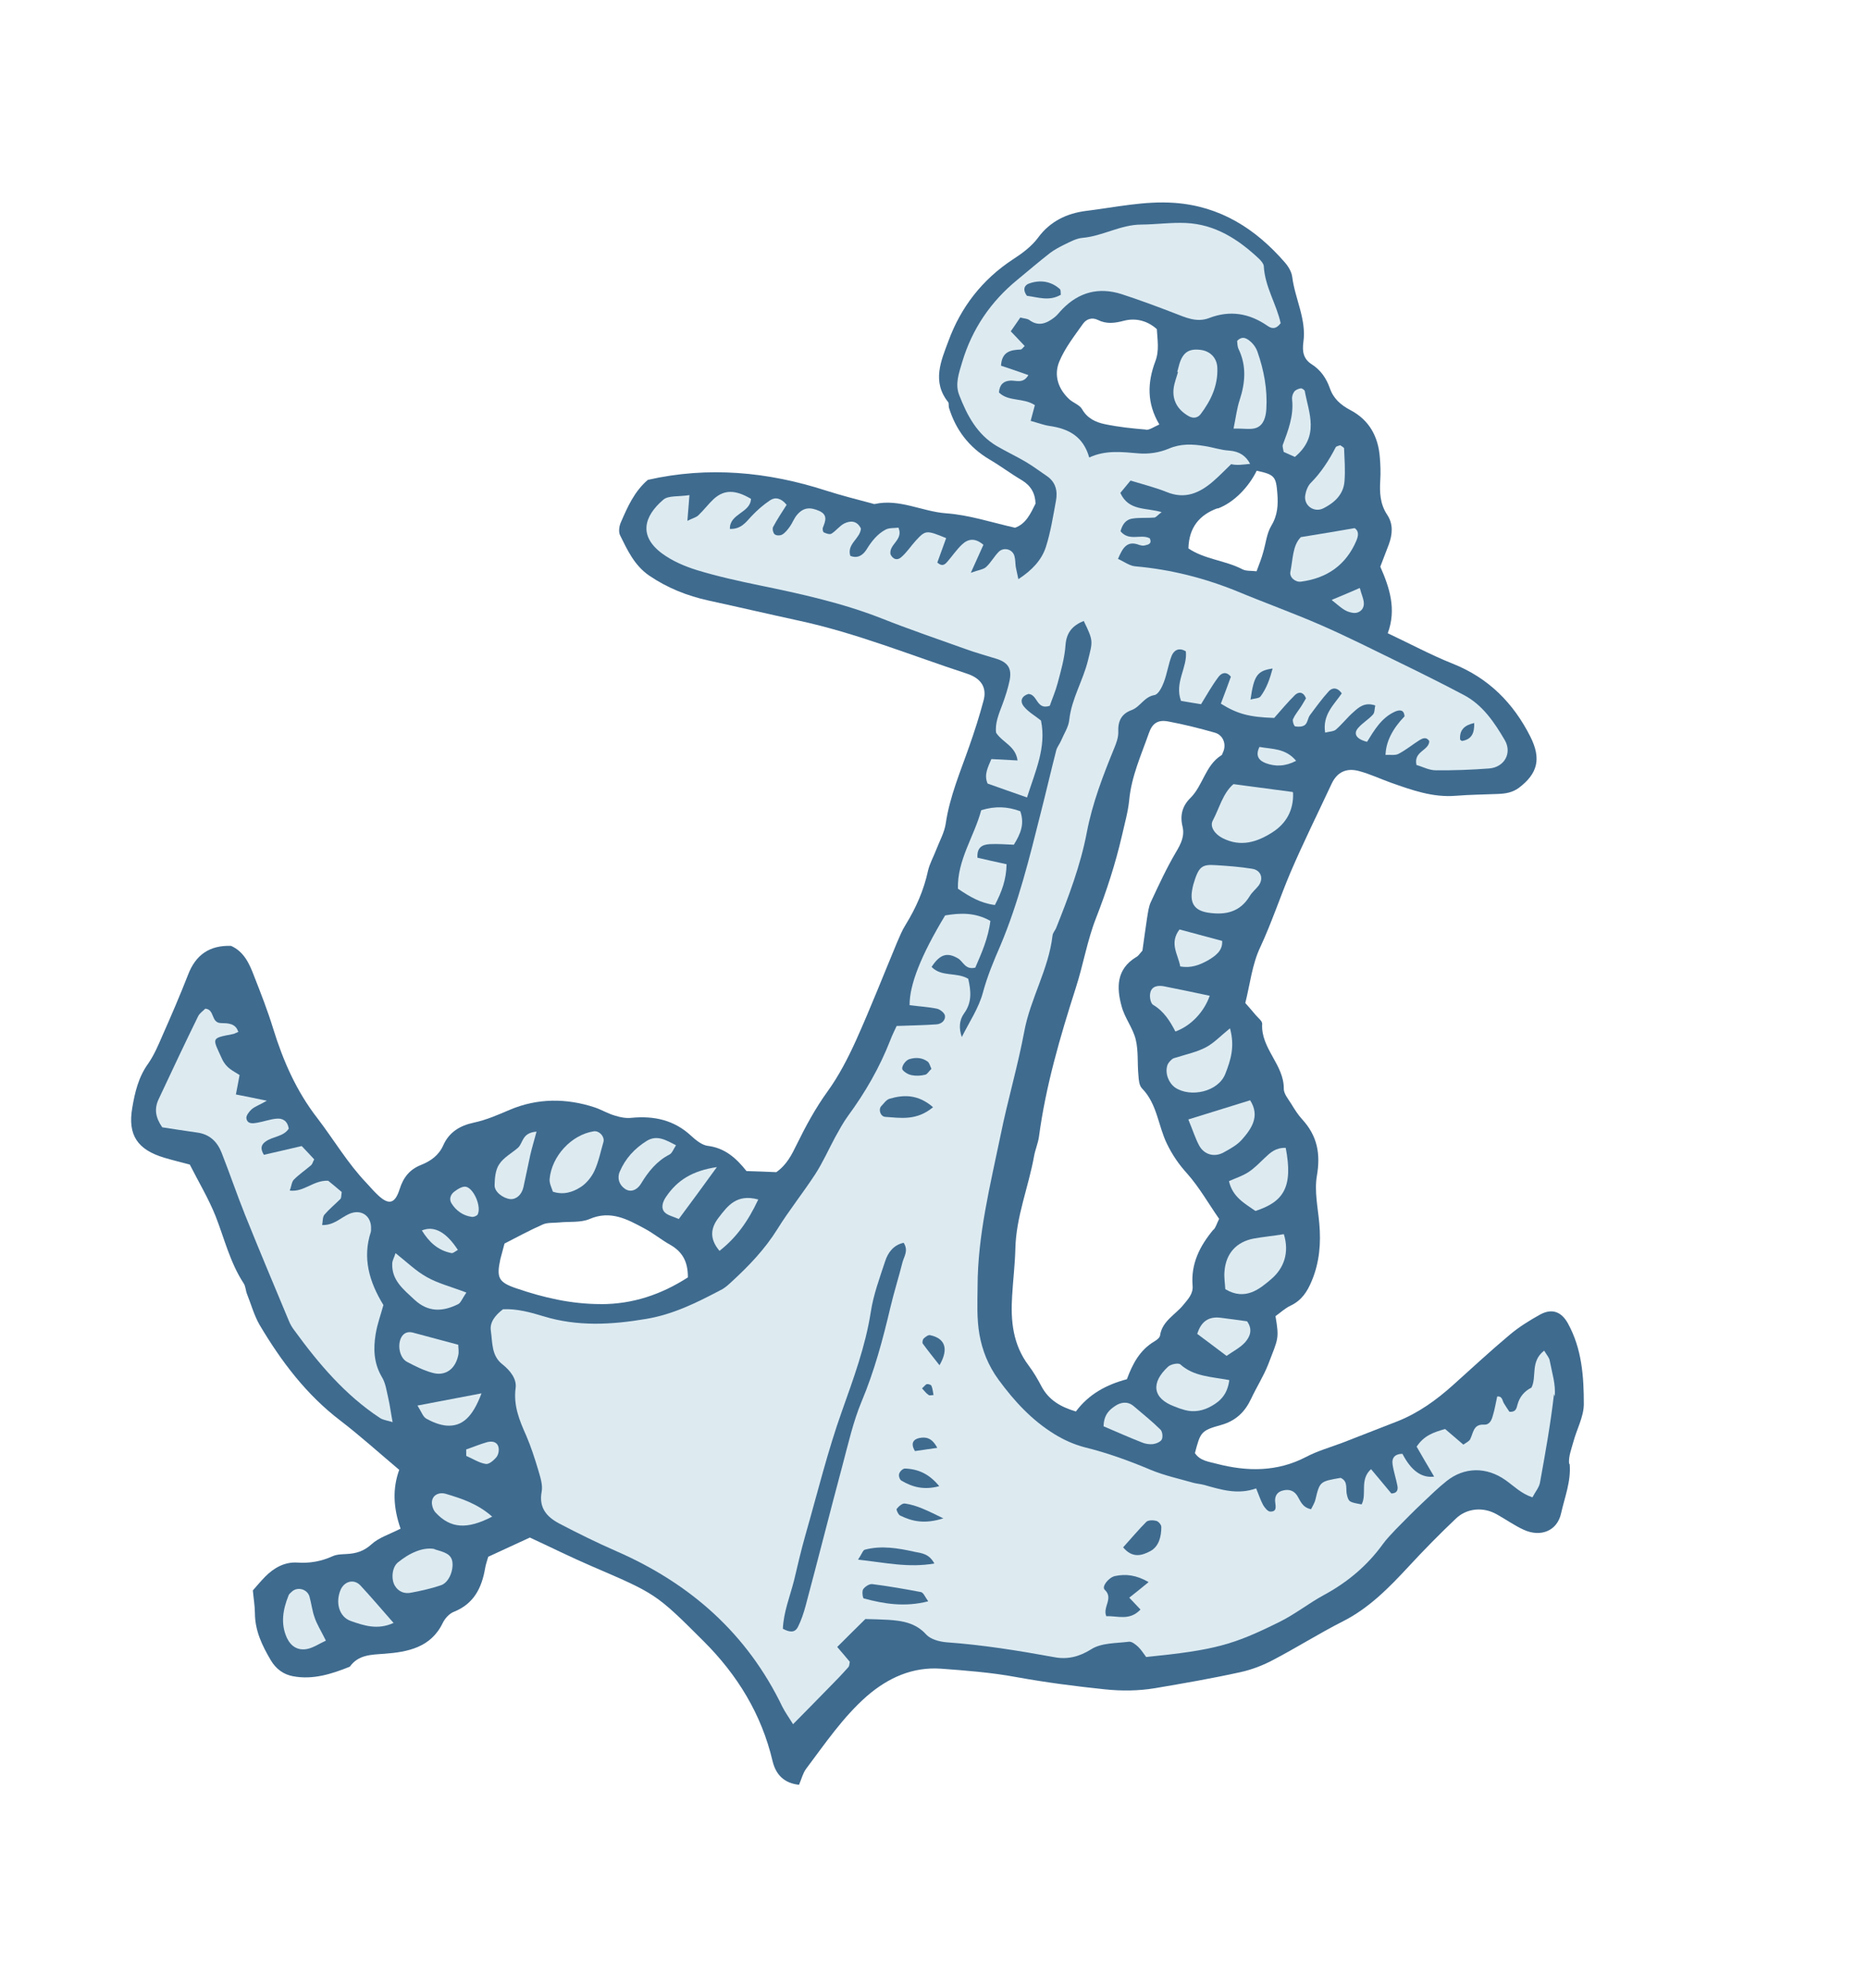
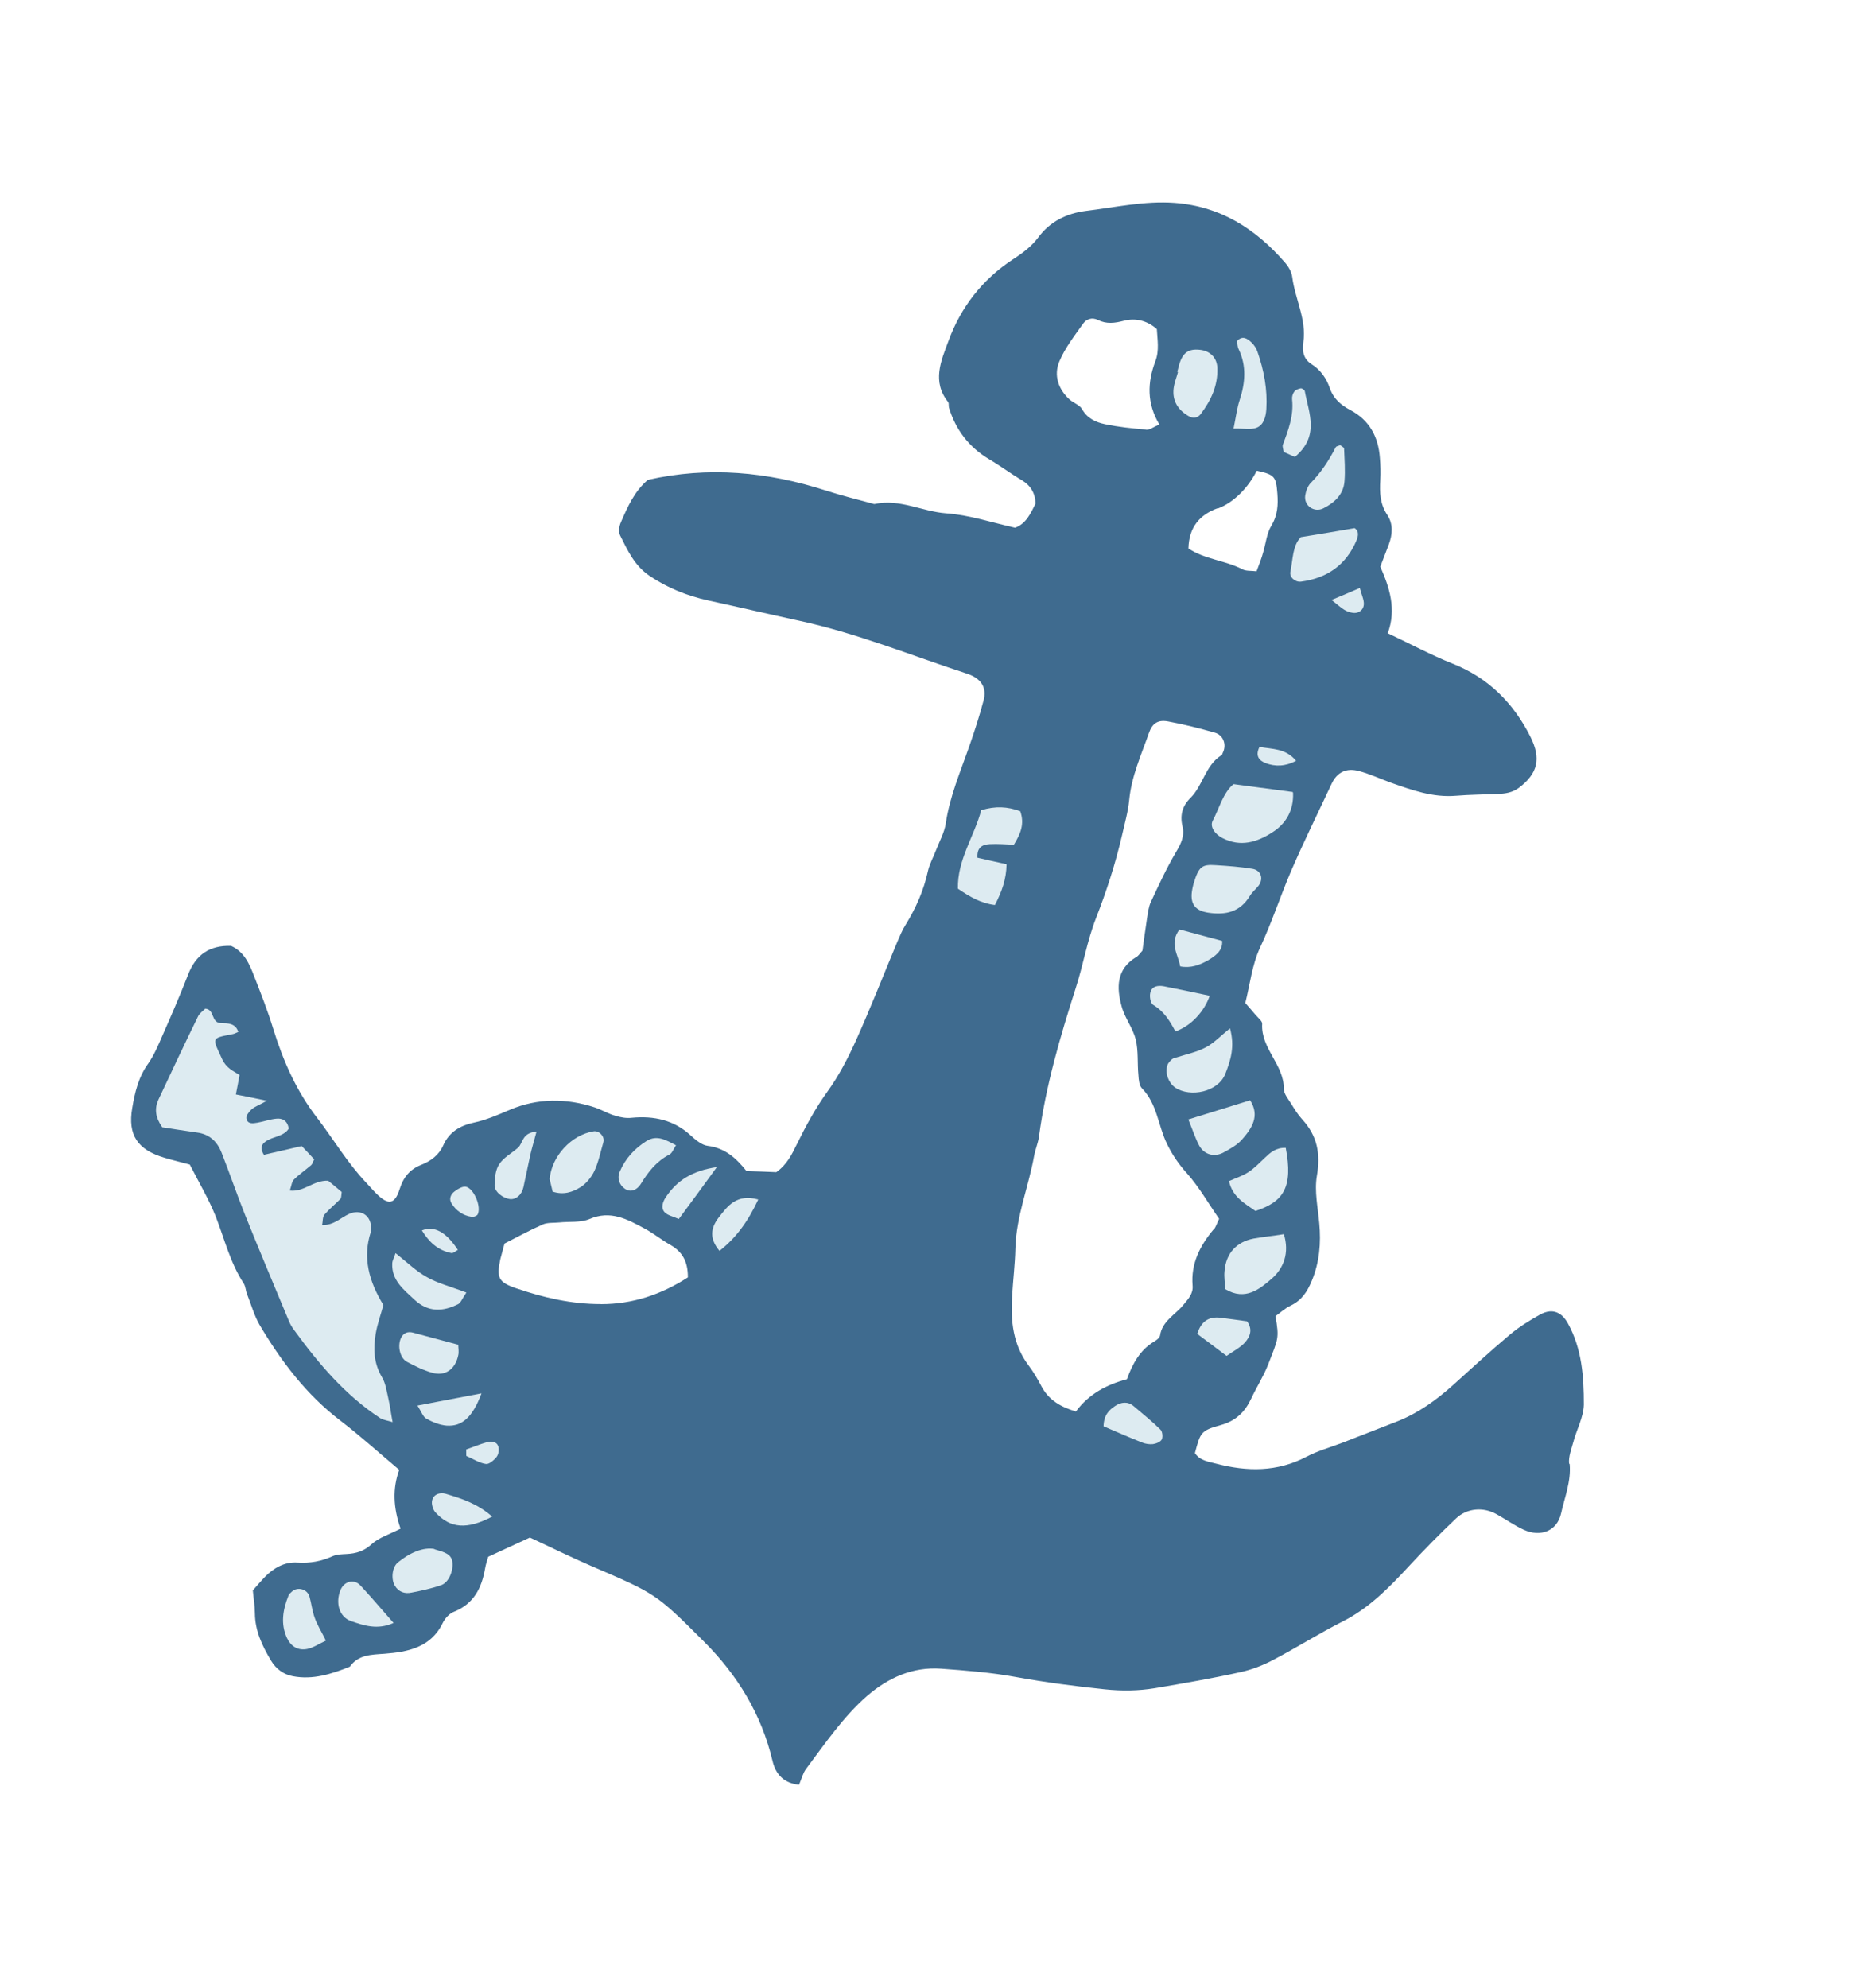
<svg xmlns="http://www.w3.org/2000/svg" width="266" height="283" viewBox="0 0 266 283" fill="none">
  <path d="M223.435 208.355C223.341 207.349 223.767 206.3 224.04 205.283C224.521 203.485 225.496 201.748 225.534 199.977C225.541 196.018 225.268 192.019 223.26 188.392C222.45 186.939 221.177 186.126 219.304 187.15C217.808 187.985 216.328 188.897 215.015 189.999C212.251 192.311 209.639 194.737 206.959 197.144C204.564 199.301 201.995 201.157 198.986 202.349C196.389 203.361 193.791 204.374 191.194 205.386C189.454 206.046 187.649 206.544 186 207.41C181.859 209.572 177.585 209.517 173.236 208.388C172.117 208.088 170.875 207.973 170.153 206.871C170.944 203.921 170.973 203.675 173.839 202.88C175.995 202.294 177.295 200.971 178.143 199.163C178.911 197.515 179.908 195.965 180.584 194.256C182.017 190.534 182.178 190.613 181.628 187.376C182.3 186.902 182.984 186.25 183.773 185.88C185.352 185.14 186.166 183.868 186.787 182.363C187.896 179.716 188.121 176.978 187.862 174.146C187.661 171.912 187.155 169.596 187.515 167.439C188.071 164.28 187.594 161.718 185.429 159.357C184.81 158.682 184.329 157.899 183.848 157.116C183.442 156.462 182.808 155.71 182.811 155.021C182.86 151.581 179.518 149.268 179.731 145.764C179.763 145.373 179.157 144.92 178.798 144.496C178.389 143.987 177.938 143.502 177.328 142.794C177.994 140.174 178.289 137.309 179.454 134.859C181.08 131.37 182.273 127.728 183.763 124.202C185.598 119.933 187.652 115.795 189.613 111.596C190.381 109.948 191.687 109.28 193.518 109.771C195.044 110.18 196.497 110.86 198.021 111.414C201.043 112.478 204.022 113.567 207.33 113.29C209.3 113.128 211.301 113.119 213.287 113.033C214.352 112.991 215.334 112.854 216.282 112.164C218.973 110.123 219.503 108.011 217.912 104.859C215.489 100.067 211.939 96.499 206.846 94.48C203.793 93.262 200.839 91.671 197.612 90.152C198.896 86.716 197.841 83.599 196.553 80.674C197.016 79.489 197.391 78.499 197.765 77.509C198.3 76.054 198.402 74.591 197.546 73.308C196.508 71.757 196.442 70.104 196.548 68.352C196.617 67.28 196.575 66.215 196.491 65.174C196.277 62.173 194.989 59.793 192.279 58.377C190.912 57.647 189.88 56.752 189.368 55.27C188.872 53.866 188.066 52.668 186.76 51.846C185.615 51.103 185.419 50.069 185.595 48.735C186.067 45.482 184.413 42.567 184.014 39.444C183.925 38.693 183.444 37.91 182.942 37.34C178.774 32.552 173.744 29.351 167.254 28.884C162.976 28.573 158.796 29.525 154.59 30.033C151.953 30.381 149.55 31.481 147.833 33.82C146.918 35.065 145.555 36.081 144.238 36.927C139.873 39.791 136.817 43.734 135.05 48.566C134.016 51.342 132.671 54.325 135.015 57.243C135.148 57.424 135.057 57.763 135.129 58.037C136.098 61.204 137.981 63.671 140.864 65.388C142.466 66.326 143.946 67.45 145.548 68.388C146.796 69.158 147.416 70.233 147.46 71.698C146.755 73.109 146.109 74.571 144.541 75.132C141.181 74.377 137.981 73.302 134.697 73.076C131.279 72.814 128.099 70.981 124.586 71.748C124.467 71.789 124.34 71.718 124.204 71.682C122.034 71.1 119.855 70.553 117.712 69.87C109.319 67.148 100.842 66.367 92.251 68.317C90.316 69.979 89.368 72.16 88.42 74.341C88.164 74.891 88.048 75.732 88.312 76.239C89.374 78.377 90.36 80.531 92.481 81.972C95.066 83.718 97.858 84.829 100.878 85.493C105.171 86.426 109.446 87.426 113.705 88.349C121.919 90.114 129.683 93.284 137.635 95.887C139.778 96.571 140.572 97.947 140.038 99.802C139.457 101.973 138.774 104.115 138.023 106.24C136.761 109.864 135.228 113.414 134.669 117.262C134.469 118.553 133.785 119.751 133.304 121.003C132.929 121.993 132.385 122.938 132.147 123.964C131.546 126.747 130.44 129.249 128.96 131.651C128.462 132.426 128.115 133.314 127.743 134.16C125.809 138.802 123.967 143.506 121.897 148.112C120.747 150.639 119.453 153.163 117.84 155.384C116.105 157.79 114.734 160.33 113.456 162.931C112.742 164.376 112.07 165.795 110.545 166.876C109.252 166.82 107.814 166.762 106.299 166.72C104.831 164.873 103.22 163.423 100.756 163.127C99.949 163.019 99.083 162.315 98.412 161.699C95.998 159.453 93.147 158.835 89.94 159.138C89.189 159.228 88.357 159.078 87.654 158.853C86.637 158.58 85.701 158.002 84.702 157.662C80.629 156.316 76.516 156.341 72.622 157.987C70.898 158.724 69.251 159.446 67.439 159.833C65.55 160.235 63.96 161.154 63.128 163.039C62.49 164.467 61.361 165.291 59.938 165.855C58.352 166.484 57.43 167.618 56.908 169.295C56.207 171.506 55.268 171.618 53.552 169.886C53.091 169.435 52.648 168.917 52.197 168.432C49.527 165.645 47.557 162.283 45.216 159.22C42.215 155.363 40.321 151.04 38.899 146.443C38.124 143.91 37.153 141.432 36.181 138.955C35.521 137.215 34.749 135.482 32.898 134.659C29.834 134.565 27.87 135.928 26.783 138.763C25.627 141.724 24.377 144.623 23.094 147.514C22.518 148.85 21.933 150.22 21.104 151.415C19.717 153.333 19.204 155.521 18.835 157.712C18.147 161.635 19.628 163.703 23.433 164.832C24.576 165.175 25.704 165.44 27.027 165.795C28.238 168.191 29.696 170.617 30.718 173.18C31.966 176.386 32.77 179.763 34.704 182.716C34.986 183.155 34.977 183.734 35.173 184.223C35.761 185.689 36.178 187.254 36.972 188.63C40.052 193.817 43.617 198.552 48.477 202.253C51.31 204.429 53.944 206.807 56.849 209.257C55.885 211.906 55.992 214.624 57.04 217.631C55.4 218.463 53.936 218.907 52.924 219.835C51.817 220.847 50.714 221.169 49.35 221.24C48.685 221.28 47.995 221.277 47.377 221.547C45.764 222.278 44.158 222.574 42.372 222.459C40.552 222.335 39.013 223.195 37.766 224.46C37.116 225.121 36.525 225.835 36.004 226.423C36.105 227.54 36.291 228.607 36.299 229.663C36.316 232.176 37.32 234.262 38.57 236.378C39.324 237.634 40.392 238.392 41.708 238.636C44.543 239.178 47.206 238.328 49.812 237.282C51.033 235.574 52.813 235.578 54.74 235.44C58.005 235.189 61.328 234.589 63.03 231.084C63.357 230.408 63.982 229.703 64.667 229.451C67.479 228.314 68.59 226.068 69.07 223.326C69.166 222.697 69.407 222.071 69.525 221.63C71.679 220.645 73.593 219.74 75.455 218.894C78.429 220.273 81.284 221.692 84.183 222.941C93.339 226.885 93.357 226.817 100.208 233.668C104.998 238.44 108.438 244.05 110.004 250.685C110.481 252.702 111.696 253.864 113.778 254.095C114.159 253.215 114.334 252.426 114.787 251.821C117.496 248.222 120.029 244.467 123.452 241.459C126.476 238.853 129.951 237.276 134.017 237.566C137.58 237.83 141.178 238.104 144.709 238.759C148.903 239.52 153.117 240.067 157.325 240.504C159.765 240.758 162.098 240.729 164.455 240.343C168.529 239.654 172.568 238.955 176.585 238.069C178.243 237.714 179.906 237.069 181.393 236.268C184.692 234.535 187.842 232.545 191.166 230.855C194.945 228.96 197.804 226.019 200.614 222.992C202.765 220.661 205.009 218.391 207.302 216.207C208.869 214.701 211.214 214.493 213.137 215.59C214.403 216.293 215.623 217.165 216.949 217.775C219.374 218.897 221.732 217.966 222.293 215.463C222.8 213.164 223.732 210.906 223.518 208.45L223.435 208.355ZM85.56 185.658C81.379 185.665 77.409 184.746 73.514 183.412C70.949 182.543 70.687 181.891 71.251 179.244C71.424 178.6 71.587 177.989 71.842 177.04C73.525 176.182 75.399 175.158 77.295 174.321C77.955 174.026 78.84 174.117 79.624 174.037C81.083 173.883 82.663 174.088 83.933 173.556C86.935 172.253 89.34 173.587 91.753 174.888C93.028 175.557 94.186 176.522 95.452 177.224C97.088 178.171 97.968 179.497 97.954 181.856C94.132 184.321 90.064 185.666 85.594 185.667L85.56 185.658ZM163.186 61.157C161.23 60.996 159.25 60.793 157.324 60.386C156.051 60.117 154.851 59.578 154.106 58.288C153.768 57.652 152.861 57.373 152.274 56.852C150.672 55.369 150.032 53.417 150.849 51.455C151.656 49.527 152.979 47.846 154.209 46.104C154.68 45.431 155.485 45.138 156.321 45.543C157.571 46.169 158.741 46.01 160.109 45.65C161.588 45.283 163.261 45.549 164.73 46.852C164.807 48.326 165.113 49.898 164.516 51.446C163.384 54.45 163.283 57.403 165.089 60.431C164.308 60.767 163.713 61.225 163.177 61.191L163.186 61.157ZM173.403 72.399C175.742 71.536 177.832 69.297 178.952 67.017C181.531 67.563 181.705 67.864 181.895 70.277C182.012 71.871 181.945 73.343 181.034 74.844C180.377 75.939 180.251 77.359 179.881 78.605C179.645 79.487 179.316 80.307 178.933 81.331C178.159 81.233 177.442 81.332 176.902 81.041C174.446 79.765 171.536 79.64 169.229 78.077C169.305 75.081 170.799 73.3 173.378 72.356L173.403 72.399ZM172.792 175.051C170.862 177.369 169.568 179.893 169.822 183.014C169.938 184.208 169.15 184.978 168.498 185.785C167.359 187.188 165.488 188.067 165.189 190.131C165.141 190.446 164.727 190.771 164.383 190.969C162.31 192.195 161.272 194.17 160.469 196.354C157.535 197.13 155.026 198.493 153.205 200.949C150.951 200.272 149.358 199.3 148.334 197.427C147.781 196.37 147.185 195.338 146.46 194.381C144.236 191.422 143.901 188.062 144.123 184.523C144.254 182.269 144.531 180.017 144.585 177.778C144.688 173.19 146.47 168.979 147.26 164.539C147.429 163.639 147.81 162.76 147.944 161.851C148.91 154.587 150.969 147.579 153.198 140.617C154.258 137.339 154.818 133.891 156.073 130.702C157.576 126.853 158.834 122.974 159.77 118.936C160.148 117.257 160.636 115.57 160.801 113.87C161.121 110.503 162.518 107.461 163.6 104.371C164.093 102.94 164.919 102.435 166.37 102.715C168.586 103.127 170.765 103.674 172.96 104.299C174.215 104.635 174.71 106.04 174.112 107.188C174.076 107.324 174.039 107.459 173.91 107.534C171.638 108.96 171.309 111.816 169.525 113.591C168.391 114.704 168.003 116.018 168.376 117.608C168.727 119.01 168.181 120.1 167.454 121.322C166.121 123.582 164.999 126.007 163.886 128.398C163.55 129.108 163.477 129.924 163.336 130.722C163.097 132.293 162.891 133.874 162.679 135.343C162.324 135.721 162.113 136.1 161.778 136.265C158.956 137.98 158.98 140.603 159.719 143.273C160.151 144.915 161.327 146.357 161.725 147.99C162.124 149.623 161.941 151.391 162.108 153.072C162.148 153.736 162.22 154.555 162.622 154.954C164.79 157.17 164.908 160.255 166.176 162.848C166.95 164.436 167.864 165.771 169.043 167.068C170.773 169.022 172.079 171.335 173.601 173.523C173.283 174.165 173.138 174.707 172.826 175.06L172.792 175.051Z" fill="#3F6B8F" />
-   <path d="M221.382 198.792C221.571 197.134 220.988 195.379 220.675 193.696C220.606 193.278 220.238 192.888 219.89 192.286C217.88 193.819 218.866 195.973 218.082 197.544C217.045 198.066 216.379 198.881 216.082 199.988C215.946 200.497 215.868 201.058 214.941 200.991C214.708 200.638 214.417 200.233 214.169 199.803C213.912 199.407 213.949 198.726 213.198 198.816C212.995 199.707 212.861 200.615 212.591 201.488C212.418 202.132 212.151 202.86 211.325 202.821C209.785 202.735 209.815 203.979 209.348 204.908C209.199 205.195 208.787 205.375 208.382 205.666C207.467 204.876 206.577 204.129 205.78 203.443C204.128 203.909 202.766 204.38 201.727 205.955C202.496 207.288 203.315 208.706 204.218 210.22C202.437 210.446 200.934 209.365 199.708 206.977C198.729 206.969 198.159 207.47 198.295 208.452C198.448 209.51 198.797 210.512 198.993 211.546C199.078 212.041 199.001 212.602 198.123 212.621C197.188 211.499 196.229 210.333 195.235 209.158C193.558 210.671 194.69 212.683 193.89 214.176C192.159 213.858 192.057 213.831 191.809 212.856C191.568 211.992 192.038 210.918 190.905 210.397C187.933 210.909 187.933 210.909 187.302 213.538C187.184 213.979 186.921 214.417 186.692 214.864C185.385 214.587 185.171 213.621 184.682 212.872C184.158 212.114 183.394 211.982 182.563 212.232C181.853 212.441 181.52 213.006 181.576 213.748C181.625 214.379 181.909 215.218 180.896 215.201C180.529 215.212 180.071 214.617 179.847 214.23C179.484 213.551 179.25 212.798 178.873 211.897C176.26 212.833 173.88 212.086 171.482 211.407C170.973 211.27 170.437 211.236 169.929 211.1C167.903 210.52 165.807 210.068 163.846 209.252C160.776 207.957 157.662 206.831 154.456 206.045C152.862 205.618 151.502 204.999 150.128 204.158C146.917 202.171 144.466 199.516 142.202 196.438C140.712 194.403 139.871 192.252 139.467 189.963C139.078 187.751 139.185 185.453 139.206 183.206C139.21 175.865 141.007 168.751 142.481 161.623C143.475 156.692 144.919 151.846 145.845 146.897C146.708 142.185 149.316 138.014 149.873 133.221C149.906 132.829 150.209 132.511 150.377 132.156C152.146 127.724 153.865 123.205 154.753 118.537C155.556 114.318 157.078 110.401 158.668 106.502C158.97 105.784 159.265 104.954 159.243 104.221C159.175 102.713 159.644 101.639 161.135 101.094C162.386 100.63 162.912 99.208 164.398 98.952C164.927 98.876 165.456 97.854 165.714 97.16C166.186 95.942 166.371 94.574 166.843 93.356C167.144 92.637 167.835 92.095 168.863 92.734C169.122 95.021 167.204 97.16 168.174 99.782C169.15 99.934 170.152 100.13 171.027 100.256C171.929 98.789 172.631 97.523 173.528 96.346C173.868 95.892 174.565 95.461 175.274 96.342C174.827 97.603 174.337 98.889 173.847 100.175C176.181 101.637 177.91 102.1 181.442 102.21C182.432 101.095 183.345 99.994 184.384 98.965C184.877 98.479 185.585 98.414 185.968 99.425C185.724 99.796 185.486 100.277 185.189 100.707C184.822 101.262 184.396 101.766 184.122 102.383C184.015 102.645 184.259 103.365 184.428 103.41C184.878 103.494 185.5 103.479 185.828 103.204C186.199 102.904 186.236 102.223 186.524 101.828C187.378 100.675 188.241 99.489 189.221 98.407C189.681 97.912 190.407 97.78 191.064 98.719C189.99 100.285 188.288 101.755 188.697 104.3C189.321 104.14 189.9 104.149 190.228 103.874C191.127 103.097 191.858 102.13 192.757 101.353C193.527 100.651 194.373 99.933 195.838 100.435C195.72 100.875 195.787 101.438 195.483 101.757C194.868 102.428 194.051 102.899 193.426 103.604C192.654 104.451 193.134 105.234 194.669 105.609C195.693 103.957 196.711 102.195 198.616 101.324C199.277 101.029 199.941 100.989 200.001 101.986C198.256 103.796 197.354 105.626 197.295 107.476C197.926 107.427 198.647 107.584 199.154 107.32C200.21 106.767 201.143 105.999 202.15 105.36C202.58 105.112 203.121 104.857 203.527 105.511C203.487 106.882 201.255 106.938 201.707 108.912C202.555 109.14 203.499 109.683 204.522 109.667C207.025 109.683 209.555 109.598 212.079 109.402C214.237 109.217 215.361 107.192 214.259 105.334C212.786 102.831 211.124 100.351 208.449 98.944C205.52 97.395 202.539 95.906 199.549 94.451C195.723 92.59 191.949 90.67 188.043 88.969C184.138 87.269 180.126 85.83 176.202 84.197C171.516 82.288 166.683 81.065 161.641 80.623C160.825 80.549 160.043 79.94 159.198 79.568C159.862 78.038 160.461 76.89 162.237 77.584C162.475 77.648 162.78 77.73 163.019 77.649C163.558 77.538 164.071 77.385 163.726 76.639C162.452 75.97 160.797 77.126 159.562 75.632C159.789 74.784 160.22 73.991 161.244 73.829C162.269 73.668 163.332 73.771 164.372 73.686C164.637 73.648 164.872 73.311 165.415 72.912C163.196 72.244 160.726 72.782 159.535 70.173C160.012 69.611 160.551 68.955 160.986 68.418C162.901 69.003 164.572 69.415 166.145 70.054C168.733 71.111 170.792 70.209 172.727 68.547C173.626 67.77 174.432 66.932 175.315 66.079C176.094 66.288 177.119 66.126 178.015 66.039C177.437 64.939 176.529 64.26 175.032 64.149C173.849 64.087 172.69 63.667 171.5 63.494C169.794 63.218 168.143 63.139 166.419 63.877C165.107 64.434 163.553 64.671 162.133 64.545C159.752 64.344 157.432 64.049 155.106 65.134C154.246 62.105 152.135 61.031 149.476 60.645C148.601 60.52 147.747 60.182 146.764 59.919L147.363 57.681C145.73 56.589 143.599 57.217 142.25 55.874C142.338 54.735 142.899 54.267 143.829 54.189C144.681 54.127 145.694 54.689 146.439 53.399C145.11 52.934 143.815 52.477 142.544 52.064C142.655 50.023 143.945 49.823 145.342 49.761C145.53 49.739 145.67 49.486 145.913 49.26C145.294 48.585 144.666 47.945 143.93 47.166C144.41 46.459 144.863 45.853 145.291 45.205C145.8 45.341 146.234 45.348 146.546 45.541C147.874 46.551 149.066 46.035 150.171 45.167C150.585 44.842 150.882 44.413 151.28 44.011C153.637 41.59 156.451 40.854 159.67 41.861C162.177 42.678 164.691 43.606 167.161 44.559C168.777 45.174 170.382 45.967 172.164 45.282C175.164 44.123 177.907 44.604 180.483 46.384C181.063 46.794 181.683 46.924 182.362 46.016C181.802 43.358 180.116 40.834 179.961 37.886C179.941 37.553 179.607 37.173 179.323 36.878C176.364 34.087 173.053 31.928 168.85 31.746C166.731 31.651 164.614 31.956 162.502 31.972C159.556 31.982 157.007 33.625 154.108 33.866C153.212 33.953 152.353 34.449 151.52 34.844C150.807 35.198 150.085 35.586 149.49 36.044C147.928 37.261 146.416 38.564 144.879 39.824C141.063 42.945 138.417 46.852 137.009 51.563C136.567 53.079 135.961 54.662 136.59 56.248C137.708 59.127 139.127 61.834 141.918 63.49C143.301 64.297 144.754 64.977 146.103 65.775C147.106 66.37 148.073 67.102 149.059 67.766C150.322 68.613 150.632 69.895 150.37 71.279C149.959 73.495 149.614 75.728 148.931 77.871C148.321 79.743 146.951 81.193 145.014 82.455C144.856 81.686 144.737 81.181 144.643 80.72C144.566 80.191 144.601 79.655 144.448 79.141C144.166 78.157 142.903 77.855 142.201 78.576C141.551 79.237 141.102 80.099 140.427 80.717C140.038 81.085 139.373 81.125 138.242 81.549C139.029 79.834 139.516 78.692 140.038 77.56C138.854 76.552 137.872 76.689 136.999 77.509C136.22 78.245 135.617 79.138 134.931 79.935C134.619 80.287 134.236 80.766 133.472 80.089C133.874 78.998 134.303 77.804 134.732 76.611C131.915 75.456 131.805 75.463 130.426 76.947C129.706 77.735 129.137 78.637 128.333 79.33C127.72 79.856 127.137 79.591 126.807 78.921C126.542 77.469 128.698 76.884 127.936 75.117C127.296 75.2 126.624 75.129 126.117 75.393C124.932 76.02 124.105 77.071 123.396 78.225C122.888 79.034 122.13 79.558 121.081 79.132C120.557 77.428 122.502 76.677 122.594 75.248C122.06 74.124 121.124 74.091 120.248 74.511C119.578 74.84 119.055 75.572 118.401 75.978C118.143 76.127 117.644 75.957 117.323 75.798C117.187 75.762 117.093 75.301 117.181 75.106C117.528 74.218 117.909 73.339 116.718 72.765C115.324 72.137 114.385 72.249 113.481 73.315C113.056 73.819 112.849 74.454 112.448 75.001C112.161 75.397 111.821 75.851 111.391 76.099C111.09 76.273 110.545 76.272 110.31 76.064C110.1 75.898 109.965 75.317 110.072 75.055C110.661 73.941 111.386 72.863 112.015 71.869C111.223 70.893 110.391 70.743 109.685 71.208C108.712 71.856 107.813 72.632 106.998 73.504C106.174 74.41 105.485 75.352 103.936 75.301C103.871 73.103 106.87 73.034 106.938 71.017C104.678 69.684 103.111 69.701 101.624 71.047C100.845 71.783 100.217 72.632 99.439 73.369C99.101 73.678 98.64 73.772 97.884 74.151C98.001 72.766 98.077 71.805 98.176 70.486C96.656 70.733 95.152 70.512 94.435 71.156C91.696 73.511 90.917 76.282 94.247 78.774C95.702 79.854 97.494 80.625 99.239 81.165C102.162 82.058 105.148 82.713 108.144 83.333C113.999 84.539 119.837 85.812 125.462 88.01C129.404 89.575 133.435 90.946 137.447 92.384C138.936 92.929 140.496 93.347 142.004 93.823C143.536 94.343 144.11 95.187 143.766 96.876C143.525 98.047 143.148 99.182 142.747 100.274C142.239 101.628 141.663 102.963 141.844 104.32C142.774 105.733 144.614 106.189 144.895 108.263C143.499 108.18 142.385 108.136 141.168 108.064C140.662 109.273 140.091 110.32 140.633 111.555C142.495 112.2 144.281 112.86 146.245 113.531C147.432 109.779 149.03 106.391 148.235 102.58C147.369 101.876 146.416 101.366 145.765 100.537C145.174 99.761 145.543 99.061 146.45 98.795C147.778 98.86 147.569 101.13 149.488 100.481C149.819 99.516 150.288 98.442 150.597 97.289C151.079 95.492 151.594 93.704 151.727 91.85C151.861 89.996 152.771 89.04 154.323 88.402C155.756 91.33 155.586 91.284 154.936 93.981C154.232 96.882 152.596 99.46 152.264 102.46C152.17 103.489 151.516 104.441 151.107 105.421C150.903 105.912 150.539 106.323 150.403 106.832C149.646 109.791 148.966 112.734 148.21 115.693C146.603 122.096 145.022 128.541 142.441 134.645C141.493 136.826 140.588 138.983 139.961 141.322C139.371 143.526 137.991 145.555 136.96 147.641C136.529 146.399 136.583 145.251 137.281 144.275C138.422 142.727 138.279 141.09 137.874 139.346C136.213 138.356 134.08 139.129 132.657 137.657C133.828 135.863 134.865 135.523 136.433 136.452C137.183 136.907 137.444 138.104 138.88 137.762C139.749 135.741 140.721 133.603 141.027 131.105C138.817 129.858 136.678 129.976 134.586 130.324C131.126 136.047 129.497 140.227 129.526 143.105C130.86 143.281 132.187 143.346 133.46 143.614C133.867 143.723 134.472 144.176 134.551 144.561C134.674 145.321 134.002 145.795 133.337 145.835C131.521 145.966 129.698 145.986 127.679 146.063C127.405 146.68 127.035 147.381 126.768 148.109C125.264 151.958 123.22 155.517 120.762 158.856C120.074 159.798 119.493 160.879 118.931 161.891C117.991 163.638 117.168 165.489 116.11 167.132C114.379 169.793 112.361 172.306 110.698 174.986C108.913 177.851 106.642 180.222 104.186 182.472C103.701 182.923 103.217 183.375 102.633 183.655C99.248 185.437 95.847 187.143 91.97 187.776C87.06 188.604 82.227 188.872 77.39 187.394C75.475 186.808 73.576 186.3 71.625 186.395C70.529 187.228 69.712 188.244 69.896 189.457C70.14 191.121 69.964 193 71.527 194.219C72.636 195.097 73.587 196.297 73.429 197.563C73.08 200.086 73.964 202.213 74.941 204.401C75.613 205.962 76.147 207.631 76.647 209.292C76.928 210.276 77.318 211.398 77.132 212.366C76.701 214.649 77.847 215.937 79.593 216.878C82.303 218.294 85.031 219.643 87.829 220.865C98.302 225.452 106.392 232.563 111.41 242.993C111.814 243.792 112.347 244.516 112.927 245.471C114.772 243.603 116.418 241.936 118.073 240.236C119.017 239.289 119.928 238.334 120.813 237.335C120.969 237.159 120.94 236.861 121.013 236.589C120.462 235.933 119.886 235.234 119.218 234.473C120.655 233.041 121.946 231.751 123.227 230.496C124.419 230.524 125.466 230.55 126.504 230.61C128.503 230.746 130.388 231.033 131.901 232.711C132.52 233.385 133.775 233.721 134.77 233.806C139.941 234.174 145.062 235.001 150.155 235.93C151.989 236.276 153.656 235.887 155.403 234.792C156.849 233.871 158.934 233.957 160.777 233.724C161.186 233.689 161.724 234.124 162.101 234.479C162.562 234.93 162.885 235.488 163.21 235.903C173.07 234.91 175.595 234.17 182.13 230.941C184.388 229.838 186.382 228.228 188.59 227.039C191.908 225.239 194.723 222.868 196.921 219.822C197.444 219.09 198.137 218.403 198.752 217.733C200.052 216.409 201.352 215.085 202.71 213.814C203.783 212.793 204.813 211.797 205.97 210.871C208.516 208.828 211.684 208.805 214.402 210.732C215.564 211.552 216.585 212.625 218.219 213.172C218.606 212.404 219.179 211.758 219.293 211.061C220.054 206.868 220.805 202.708 221.285 198.475L221.382 198.792Z" fill="#DDEBF1" />
  <path d="M33.936 146.93C33.557 145.63 32.381 145.678 31.479 145.654C29.998 145.621 30.618 143.715 29.232 143.598C28.928 143.917 28.446 144.224 28.217 144.671C26.295 148.59 24.431 152.561 22.568 156.532C21.958 157.859 22.133 159.105 23.106 160.492C24.643 160.722 26.35 160.998 28.032 161.231C29.825 161.457 30.923 162.514 31.552 164.1C32.72 167.066 33.734 170.063 34.911 172.996C36.938 178.045 39.05 183.045 41.129 188.036C41.326 188.525 41.599 188.998 41.924 189.412C45.378 194.154 49.16 198.62 54.104 201.871C54.567 202.176 55.205 202.238 55.908 202.463C55.65 201.122 55.531 200.072 55.292 199.064C55.054 198.055 54.92 196.928 54.389 196.059C53.214 194.073 53.146 192.019 53.497 189.896C53.733 188.47 54.242 187.116 54.596 185.793C52.549 182.446 51.601 179.067 52.804 175.391C52.84 175.256 52.834 175.145 52.836 175C52.945 173.103 51.413 172.038 49.67 172.844C48.469 173.394 47.532 174.451 45.872 174.406C45.974 173.888 45.925 173.257 46.195 172.93C46.881 172.132 47.718 171.448 48.463 170.703C48.611 170.561 48.59 170.228 48.659 169.701C47.979 169.119 47.206 168.476 46.727 168.094C44.566 168.023 43.345 169.731 41.262 169.5C41.512 168.84 41.531 168.228 41.868 167.918C42.613 167.173 43.5 166.575 44.304 165.881C44.494 165.714 44.533 165.434 44.743 165.054C44.183 164.432 43.556 163.791 42.962 163.159C41.021 163.621 39.243 164.016 37.576 164.406C37.021 163.494 37.2 162.96 37.829 162.511C38.863 161.771 40.412 161.822 41.121 160.667C40.919 159.523 40.21 159.187 39.391 159.259C38.462 159.337 37.57 159.679 36.656 159.834C36.007 159.951 35.213 160.066 35.083 159.195C35.038 158.819 35.482 158.248 35.82 157.938C36.295 157.521 36.928 157.327 38.003 156.706C36.213 156.336 35.008 156.086 33.59 155.815C33.804 154.745 33.964 153.879 34.114 153.047C33.154 152.427 32.231 152.071 31.631 150.783C30.235 147.72 29.986 147.835 33.13 147.223C33.395 147.185 33.619 147.027 34.022 146.881L33.936 146.93Z" fill="#DDEBF1" />
  <path d="M145.284 115.491C143.499 114.831 141.746 114.724 139.726 115.346C138.727 119.076 136.303 122.425 136.405 126.522C138.097 127.666 139.631 128.586 141.671 128.842C142.638 126.993 143.299 125.208 143.335 123.037C141.825 122.705 140.484 122.418 139.187 122.107C139.084 120.589 139.942 120.238 140.939 120.178C142.081 120.12 143.255 120.217 144.37 120.261C145.332 118.702 145.927 117.298 145.284 115.491Z" fill="#DDEBF1" />
  <path d="M183.999 112.745C181.229 112.366 178.562 112.014 175.647 111.633C174.144 112.902 173.649 115.023 172.69 116.838C172.241 117.699 173.006 118.776 174.096 119.322C176.654 120.626 178.991 119.907 181.186 118.496C183.157 117.244 184.211 115.345 184.132 112.926C184.16 112.824 184.008 112.711 184.008 112.711L183.999 112.745Z" fill="#DDEBF1" />
  <path d="M182.829 175.704C181.122 175.973 179.817 176.096 178.518 176.33C176.067 176.8 174.574 178.435 174.37 180.961C174.279 181.845 174.443 182.725 174.48 183.534C177.33 185.243 179.394 183.506 181.096 182.036C182.755 180.591 183.669 178.401 182.804 175.661L182.829 175.704Z" fill="#DDEBF1" />
  <path d="M169.941 125.877C169.941 125.877 169.786 126.453 169.718 126.98C169.492 128.773 170.269 129.672 172.086 129.941C174.533 130.305 176.584 129.837 177.951 127.587C178.284 127.022 178.836 126.588 179.228 126.075C179.968 125.075 179.563 123.876 178.306 123.684C176.599 123.408 174.889 123.278 173.137 123.171C171.104 123.026 170.681 123.386 169.932 125.911L169.941 125.877Z" fill="#DDEBF1" />
  <path d="M175.122 146.418C173.775 147.511 172.856 148.5 171.713 149.102C170.441 149.779 168.98 150.078 167.628 150.515C167.388 150.597 167.089 150.626 166.899 150.793C166.614 151.043 166.31 151.362 166.22 151.701C165.877 152.845 166.425 154.191 167.342 154.836C169.497 156.286 173.463 155.459 174.476 152.896C175.268 150.891 175.854 148.976 175.156 146.427L175.122 146.418Z" fill="#DDEBF1" />
  <path d="M185.205 76.506C184.052 77.687 184.113 79.629 183.752 81.386C183.577 82.175 184.433 82.913 185.261 82.808C188.99 82.317 191.679 80.421 193.15 76.963C193.373 76.405 193.607 75.668 192.899 75.188C190.423 75.614 188.023 76.025 185.214 76.472L185.205 76.506Z" fill="#DDEBF1" />
  <path d="M167.71 52.956L167.744 52.965C167.535 53.745 167.233 54.464 167.126 55.271C166.909 57.03 167.722 58.338 169.197 59.206C169.821 59.591 170.52 59.56 170.973 58.955C172.436 57.021 173.442 54.892 173.348 52.395C173.305 50.93 172.299 49.934 170.846 49.798C169.256 49.627 168.446 50.209 167.951 51.785C167.851 52.158 167.742 52.565 167.642 52.938L167.71 52.956Z" fill="#DDEBF1" />
-   <path d="M175.046 196.479C172.38 195.983 169.988 195.96 168.084 194.25C167.79 193.99 166.713 194.21 166.324 194.578C163.859 196.861 164.103 199.071 167.242 200.239C167.733 200.443 168.232 200.614 168.741 200.75C170.063 201.104 171.371 200.837 172.531 200.166C173.812 199.456 174.808 198.451 175.055 196.445L175.046 196.479Z" fill="#DDEBF1" />
  <path d="M169.215 159.373C169.878 160.968 170.225 162.115 170.787 163.138C171.531 164.428 172.965 164.775 174.245 164.065C175.182 163.552 176.162 163.015 176.839 162.252C178.245 160.666 179.45 158.881 178.015 156.643C175.198 157.524 172.468 158.355 169.215 159.373Z" fill="#DDEBF1" />
  <path d="M183.07 163.413C181.623 163.388 180.887 164.1 180.108 164.836C179.33 165.572 178.619 166.327 177.741 166.891C176.906 167.43 175.955 167.721 175.003 168.156C175.518 170.439 177.274 171.345 178.772 172.401C182.753 171.105 184.176 169.051 183.079 163.379L183.07 163.413Z" fill="#DDEBF1" />
-   <path d="M78.694 169.645C80.226 170.164 81.545 169.718 82.638 169.03C83.464 168.524 84.221 167.6 84.645 166.696C85.245 165.403 85.525 163.952 85.932 162.571C86.132 161.825 85.321 160.917 84.518 161.065C81.367 161.566 78.557 164.593 78.264 167.858C78.211 168.461 78.55 169.097 78.728 169.654L78.694 169.645Z" fill="#DDEBF1" />
+   <path d="M78.694 169.645C80.226 170.164 81.545 169.718 82.638 169.03C83.464 168.524 84.221 167.6 84.645 166.696C85.245 165.403 85.525 163.952 85.932 162.571C86.132 161.825 85.321 160.917 84.518 161.065C81.367 161.566 78.557 164.593 78.264 167.858L78.694 169.645Z" fill="#DDEBF1" />
  <path d="M175.69 61.019C177.189 60.984 178.147 61.205 178.919 60.903C179.973 60.495 180.257 59.299 180.326 58.227C180.493 55.437 179.985 52.72 179.059 50.073C178.896 49.594 178.589 49.112 178.212 48.756C177.659 48.244 176.97 47.696 176.164 48.534C176.208 48.91 176.201 49.344 176.366 49.679C177.534 52.1 177.323 54.515 176.515 56.987C176.148 58.088 176.008 59.287 175.656 61.01L175.69 61.019Z" fill="#DDEBF1" />
  <path d="M61.863 220.522C60.233 220.231 58.337 221.067 56.662 222.436C55.824 223.12 55.669 224.786 56.215 225.732C56.736 226.635 57.633 226.948 58.599 226.734C60.017 226.46 61.445 226.152 62.806 225.681C63.886 225.316 64.586 223.65 64.42 222.37C64.252 221.235 63.337 220.99 61.854 220.556L61.863 220.522Z" fill="#DDEBF1" />
  <path d="M66.411 184.016C64.169 183.161 62.363 182.713 60.785 181.818C59.233 180.966 57.943 179.675 56.321 178.405C56.176 178.947 55.87 179.411 55.853 179.879C55.753 182.287 57.477 183.585 59.045 185.059C60.999 186.854 63.061 186.753 65.242 185.665C65.62 185.476 65.818 184.875 66.411 184.016Z" fill="#DDEBF1" />
  <path d="M65.256 191.448C62.814 190.794 60.813 190.258 58.813 189.722C58.101 189.531 57.501 189.734 57.141 190.4C56.543 191.548 56.929 193.36 57.985 193.897C59.133 194.496 60.315 195.103 61.569 195.439C63.391 195.964 64.831 194.932 65.247 192.972C65.374 192.497 65.264 191.959 65.256 191.448Z" fill="#DDEBF1" />
  <path d="M46.409 233.572C45.7 232.146 45.136 231.268 44.812 230.309C44.453 229.341 44.344 228.257 44.062 227.273C43.731 226.203 42.332 225.865 41.553 226.601C41.363 226.768 41.13 226.96 41.066 227.197C40.283 229.168 39.926 231.18 40.871 233.215C41.455 234.425 42.459 235.021 43.766 234.753C44.612 234.58 45.37 234.057 46.452 233.547L46.409 233.572Z" fill="#DDEBF1" />
  <path d="M167.374 146.85C169.584 146.062 171.465 144.058 172.262 141.764C170.098 141.293 167.926 140.856 165.719 140.41C164.887 140.26 164.016 140.39 163.805 141.315C163.66 141.857 163.83 142.848 164.21 143.059C165.744 143.979 166.607 145.373 167.374 146.85Z" fill="#DDEBF1" />
  <path d="M76.401 161.107C74.287 161.267 74.509 162.744 73.749 163.412C72.85 164.189 71.707 164.792 71.086 165.752C70.545 166.552 70.449 167.725 70.431 168.738C70.399 169.674 71.61 170.58 72.629 170.708C73.48 170.791 74.274 170.131 74.531 169.037C74.872 167.493 75.179 165.94 75.52 164.396C75.75 163.403 76.038 162.463 76.392 161.141L76.401 161.107Z" fill="#DDEBF1" />
  <path d="M190.867 63.377C190.661 63.467 190.286 63.511 190.206 63.672C189.23 65.554 188.11 67.29 186.621 68.781C186.213 69.216 185.954 69.91 185.859 70.539C185.647 72.008 187.154 73.03 188.459 72.362C190.057 71.555 191.32 70.367 191.453 68.513C191.582 66.948 191.455 65.388 191.396 63.845C191.398 63.7 191.009 63.524 190.833 63.367L190.867 63.377Z" fill="#DDEBF1" />
  <path d="M96.27 163.051C94.801 162.294 93.553 161.524 92.073 162.436C90.369 163.506 89.043 164.931 88.244 166.825C87.854 167.738 88.179 168.697 88.978 169.239C89.71 169.762 90.642 169.539 91.281 168.511C92.324 166.791 93.524 165.296 95.336 164.364C95.714 164.175 95.912 163.573 96.279 163.017L96.27 163.051Z" fill="#DDEBF1" />
  <path d="M56.056 231.069C54.302 229.072 52.866 227.379 51.343 225.735C50.415 224.723 49.004 225.108 48.48 226.385C47.743 228.187 48.297 230.189 49.956 230.779C51.818 231.423 53.749 232.086 56.023 231.06L56.056 231.069Z" fill="#DDEBF1" />
  <path d="M157.146 203.059C159.04 203.858 160.824 204.663 162.634 205.366C163.091 205.561 163.685 205.647 164.172 205.596C164.624 205.536 165.276 205.274 165.443 204.919C165.611 204.564 165.531 203.78 165.237 203.519C164.031 202.324 162.711 201.28 161.41 200.168C160.579 199.473 159.631 199.618 158.839 200.133C157.961 200.697 157.182 201.434 157.146 203.059Z" fill="#DDEBF1" />
  <path d="M170.515 189.923C171.844 190.933 173.215 191.918 174.661 193.033C175.643 192.351 176.614 191.848 177.282 191.118C177.959 190.355 178.453 189.324 177.58 188.109C176.39 187.935 175.09 187.769 173.79 187.602C172.065 187.394 171.022 188.169 170.481 189.914L170.515 189.923Z" fill="#DDEBF1" />
  <path d="M184.384 65.056C187.943 62.084 186.379 58.831 185.802 55.696C185.78 55.508 185.375 55.255 185.221 55.286C184.88 55.34 184.468 55.52 184.294 55.764C184.067 56.067 183.949 56.508 183.994 56.883C184.244 59.204 183.434 61.276 182.659 63.358C182.604 63.562 182.71 63.844 182.795 64.34C183.252 64.535 183.801 64.791 184.418 65.065L184.384 65.056Z" fill="#DDEBF1" />
  <path d="M68.562 198.367C65.385 198.969 62.625 199.501 59.447 200.104C59.987 200.939 60.221 201.692 60.693 201.964C61.579 202.456 62.594 202.873 63.589 202.958C65.8 203.114 67.287 201.768 68.553 198.4L68.562 198.367Z" fill="#DDEBF1" />
  <path d="M168.041 137.579C169.56 137.877 170.82 137.379 171.929 136.768C172.961 136.172 174.149 135.4 174.029 133.95L167.959 132.324C166.444 134.317 167.796 135.915 168.066 137.622L168.041 137.579Z" fill="#DDEBF1" />
  <path d="M70.106 215.934C67.992 214.059 65.714 213.34 63.426 212.654C62.612 212.436 61.73 212.745 61.537 213.602C61.4 214.11 61.65 214.941 62.019 215.33C64.135 217.605 66.482 217.798 70.116 215.9L70.106 215.934Z" fill="#DDEBF1" />
  <path d="M102.128 166.147C98.534 166.674 96.416 168.069 94.853 170.376C94.382 171.049 94.068 171.947 94.628 172.569C95.08 173.054 95.912 173.204 96.656 173.549C98.415 171.185 100.019 168.998 102.094 166.138L102.128 166.147Z" fill="#DDEBF1" />
  <path d="M107.942 170.758C104.89 169.94 103.626 171.673 102.347 173.329C101.18 174.834 100.993 176.346 102.454 178.082C104.844 176.215 106.527 173.868 107.976 170.767L107.942 170.758Z" fill="#DDEBF1" />
  <path d="M67.993 172.956C68.617 171.851 67.478 169.183 66.341 168.951C65.857 168.858 65.16 169.289 64.703 169.639C64.159 170.039 63.901 170.733 64.316 171.353C64.955 172.36 65.931 173.057 67.12 173.231C67.425 173.312 67.923 173.082 68.002 172.922L67.993 172.956Z" fill="#DDEBF1" />
  <path d="M179.364 106.305C178.677 107.648 179.339 108.297 180.228 108.644C181.581 109.153 183.004 109.134 184.567 108.317C183.057 106.495 181.121 106.667 179.355 106.339L179.364 106.305Z" fill="#DDEBF1" />
  <path d="M60.063 175.156C61.074 176.808 62.348 178.021 64.283 178.395C64.521 178.458 64.867 178.115 65.202 177.95C63.536 175.396 61.834 174.468 60.097 175.165L60.063 175.156Z" fill="#DDEBF1" />
  <path d="M66.384 206.36C66.379 206.65 66.399 206.982 66.394 207.272C67.307 207.662 68.2 208.264 69.177 208.417C69.626 208.501 70.335 207.892 70.718 207.413C70.996 207.051 71.101 206.389 70.964 205.952C70.73 205.199 69.981 205.144 69.314 205.328C68.33 205.61 67.386 206.011 66.427 206.336L66.384 206.36Z" fill="#DDEBF1" />
  <path d="M189.645 85.437C190.661 86.255 191.014 86.567 191.452 86.83C191.764 87.023 192.162 87.165 192.544 87.231C193.333 87.407 194.15 86.935 194.207 86.042C194.244 85.361 193.881 84.682 193.634 83.707C192.355 84.274 191.335 84.691 189.697 85.378L189.645 85.437Z" fill="#DDEBF1" />
  <path d="M111.478 231.89C111.578 229.481 112.501 227.257 113.076 224.976C113.59 222.788 114.104 220.6 114.728 218.405C116.411 212.532 117.856 206.595 119.894 200.89C121.539 196.243 123.233 191.682 123.997 186.798C124.371 184.318 125.262 181.94 126.052 179.535C126.456 178.299 127.249 177.239 128.676 176.931C129.398 178.033 128.737 178.873 128.519 179.687C127.971 181.866 127.288 184.009 126.774 186.198C125.711 190.71 124.511 195.186 122.702 199.498C121.486 202.407 120.786 205.563 119.959 208.649C118.178 215.295 116.49 222.002 114.709 228.649C114.437 229.666 114.087 230.699 113.62 231.628C113.162 232.523 112.373 232.348 111.512 231.899L111.478 231.89Z" fill="#3F6B8F" />
  <path d="M160.789 227.441C161.417 228.081 161.835 228.557 162.404 229.145C160.835 230.796 159.153 230.019 157.534 230.094C156.977 228.782 158.616 227.549 157.308 226.326C156.847 225.876 157.839 224.615 158.737 224.383C160.318 224.044 161.831 224.231 163.56 225.239C162.489 226.115 161.652 226.799 160.78 227.475L160.789 227.441Z" fill="#3F6B8F" />
  <path d="M122.186 222.04C122.727 221.24 122.873 220.697 123.146 220.625C125.533 219.993 127.893 220.407 130.226 220.923C131.228 221.119 132.3 221.188 133.051 222.589C129.353 223.233 126.07 222.463 122.186 222.04Z" fill="#3F6B8F" />
  <path d="M132.152 227.98C128.799 228.827 125.878 228.335 122.996 227.562C122.86 227.526 122.715 226.578 122.907 226.267C123.152 225.896 123.772 225.481 124.197 225.522C126.517 225.816 128.843 226.222 131.16 226.661C131.5 226.752 131.736 227.36 132.161 227.946L132.152 227.98Z" fill="#3F6B8F" />
  <path d="M132.866 157.629C130.526 159.582 128.242 159.152 126.065 159.005C125.384 158.968 125.035 157.966 125.494 157.471C125.85 157.094 126.208 156.572 126.644 156.434C128.698 155.822 130.743 155.788 132.866 157.629Z" fill="#3F6B8F" />
-   <path d="M159.948 220.274C161.137 218.957 162.154 217.739 163.245 216.65C163.53 216.4 164.22 216.403 164.661 216.521C164.966 216.603 165.384 217.078 165.37 217.401C165.373 218.747 165.025 220.18 163.796 220.832C162.696 221.41 161.282 221.939 159.914 220.264L159.948 220.274Z" fill="#3F6B8F" />
  <path d="M134.377 216.147C131.594 217.037 129.831 216.564 128.159 215.753C127.906 215.612 127.61 214.952 127.68 214.825C127.959 214.464 128.486 213.987 128.868 214.053C130.551 214.286 132.054 215.052 134.368 216.181L134.377 216.147Z" fill="#3F6B8F" />
  <path d="M133.747 211.58C131.591 212.166 129.93 211.72 128.362 210.791C128.109 210.651 127.931 210.094 128.046 209.798C128.128 209.493 128.57 209.066 128.859 209.071C130.731 209.137 132.295 209.81 133.747 211.58Z" fill="#3F6B8F" />
  <path d="M151.026 41.979C149.392 42.923 147.776 42.308 146.23 42.112C145.613 41.292 145.829 40.623 146.514 40.371C148.082 39.81 149.629 40.006 150.921 41.152C151.072 41.265 151.015 41.613 151.06 41.989L151.026 41.979Z" fill="#3F6B8F" />
  <path d="M133.782 194.364C132.806 193.121 132.097 192.241 131.406 191.292C131.298 191.154 131.382 190.704 131.529 190.562C131.771 190.336 132.186 190.011 132.457 190.084C134.587 190.545 135.132 192.036 133.782 194.364Z" fill="#3F6B8F" />
-   <path d="M178.072 99.599C178.555 96.167 179.026 95.493 181.22 95.173C180.821 96.665 180.355 97.994 179.501 99.146C179.275 99.449 178.628 99.421 178.072 99.599Z" fill="#3F6B8F" />
-   <path d="M132.618 152.184C132.281 152.493 132.052 152.941 131.744 153.004C131.12 153.163 130.421 153.194 129.802 153.065C129.352 152.98 128.846 152.699 128.545 152.328C128.245 151.957 128.909 150.972 129.465 150.794C130.415 150.503 131.308 150.561 132.099 151.136C132.368 151.354 132.438 151.772 132.627 152.15L132.618 152.184Z" fill="#3F6B8F" />
  <path d="M133.464 206.126C132.141 206.317 131.159 206.453 130.289 206.583C129.609 205.456 130.087 204.894 130.933 204.721C131.813 204.557 132.697 204.648 133.464 206.126Z" fill="#3F6B8F" />
  <path d="M209.924 102.936C209.961 104.29 209.629 105.256 208.186 105.487C208.118 105.469 207.933 105.346 207.917 105.269C207.813 103.897 208.573 103.228 209.924 102.936Z" fill="#3F6B8F" />
  <path d="M131.299 197.66C131.636 197.35 131.82 197.072 132.007 197.05C132.195 197.028 132.568 197.128 132.634 197.29C132.814 197.702 132.841 198.145 132.935 198.607C132.679 198.611 132.397 198.717 132.245 198.604C131.875 198.359 131.608 197.997 131.299 197.66Z" fill="#3F6B8F" />
</svg>